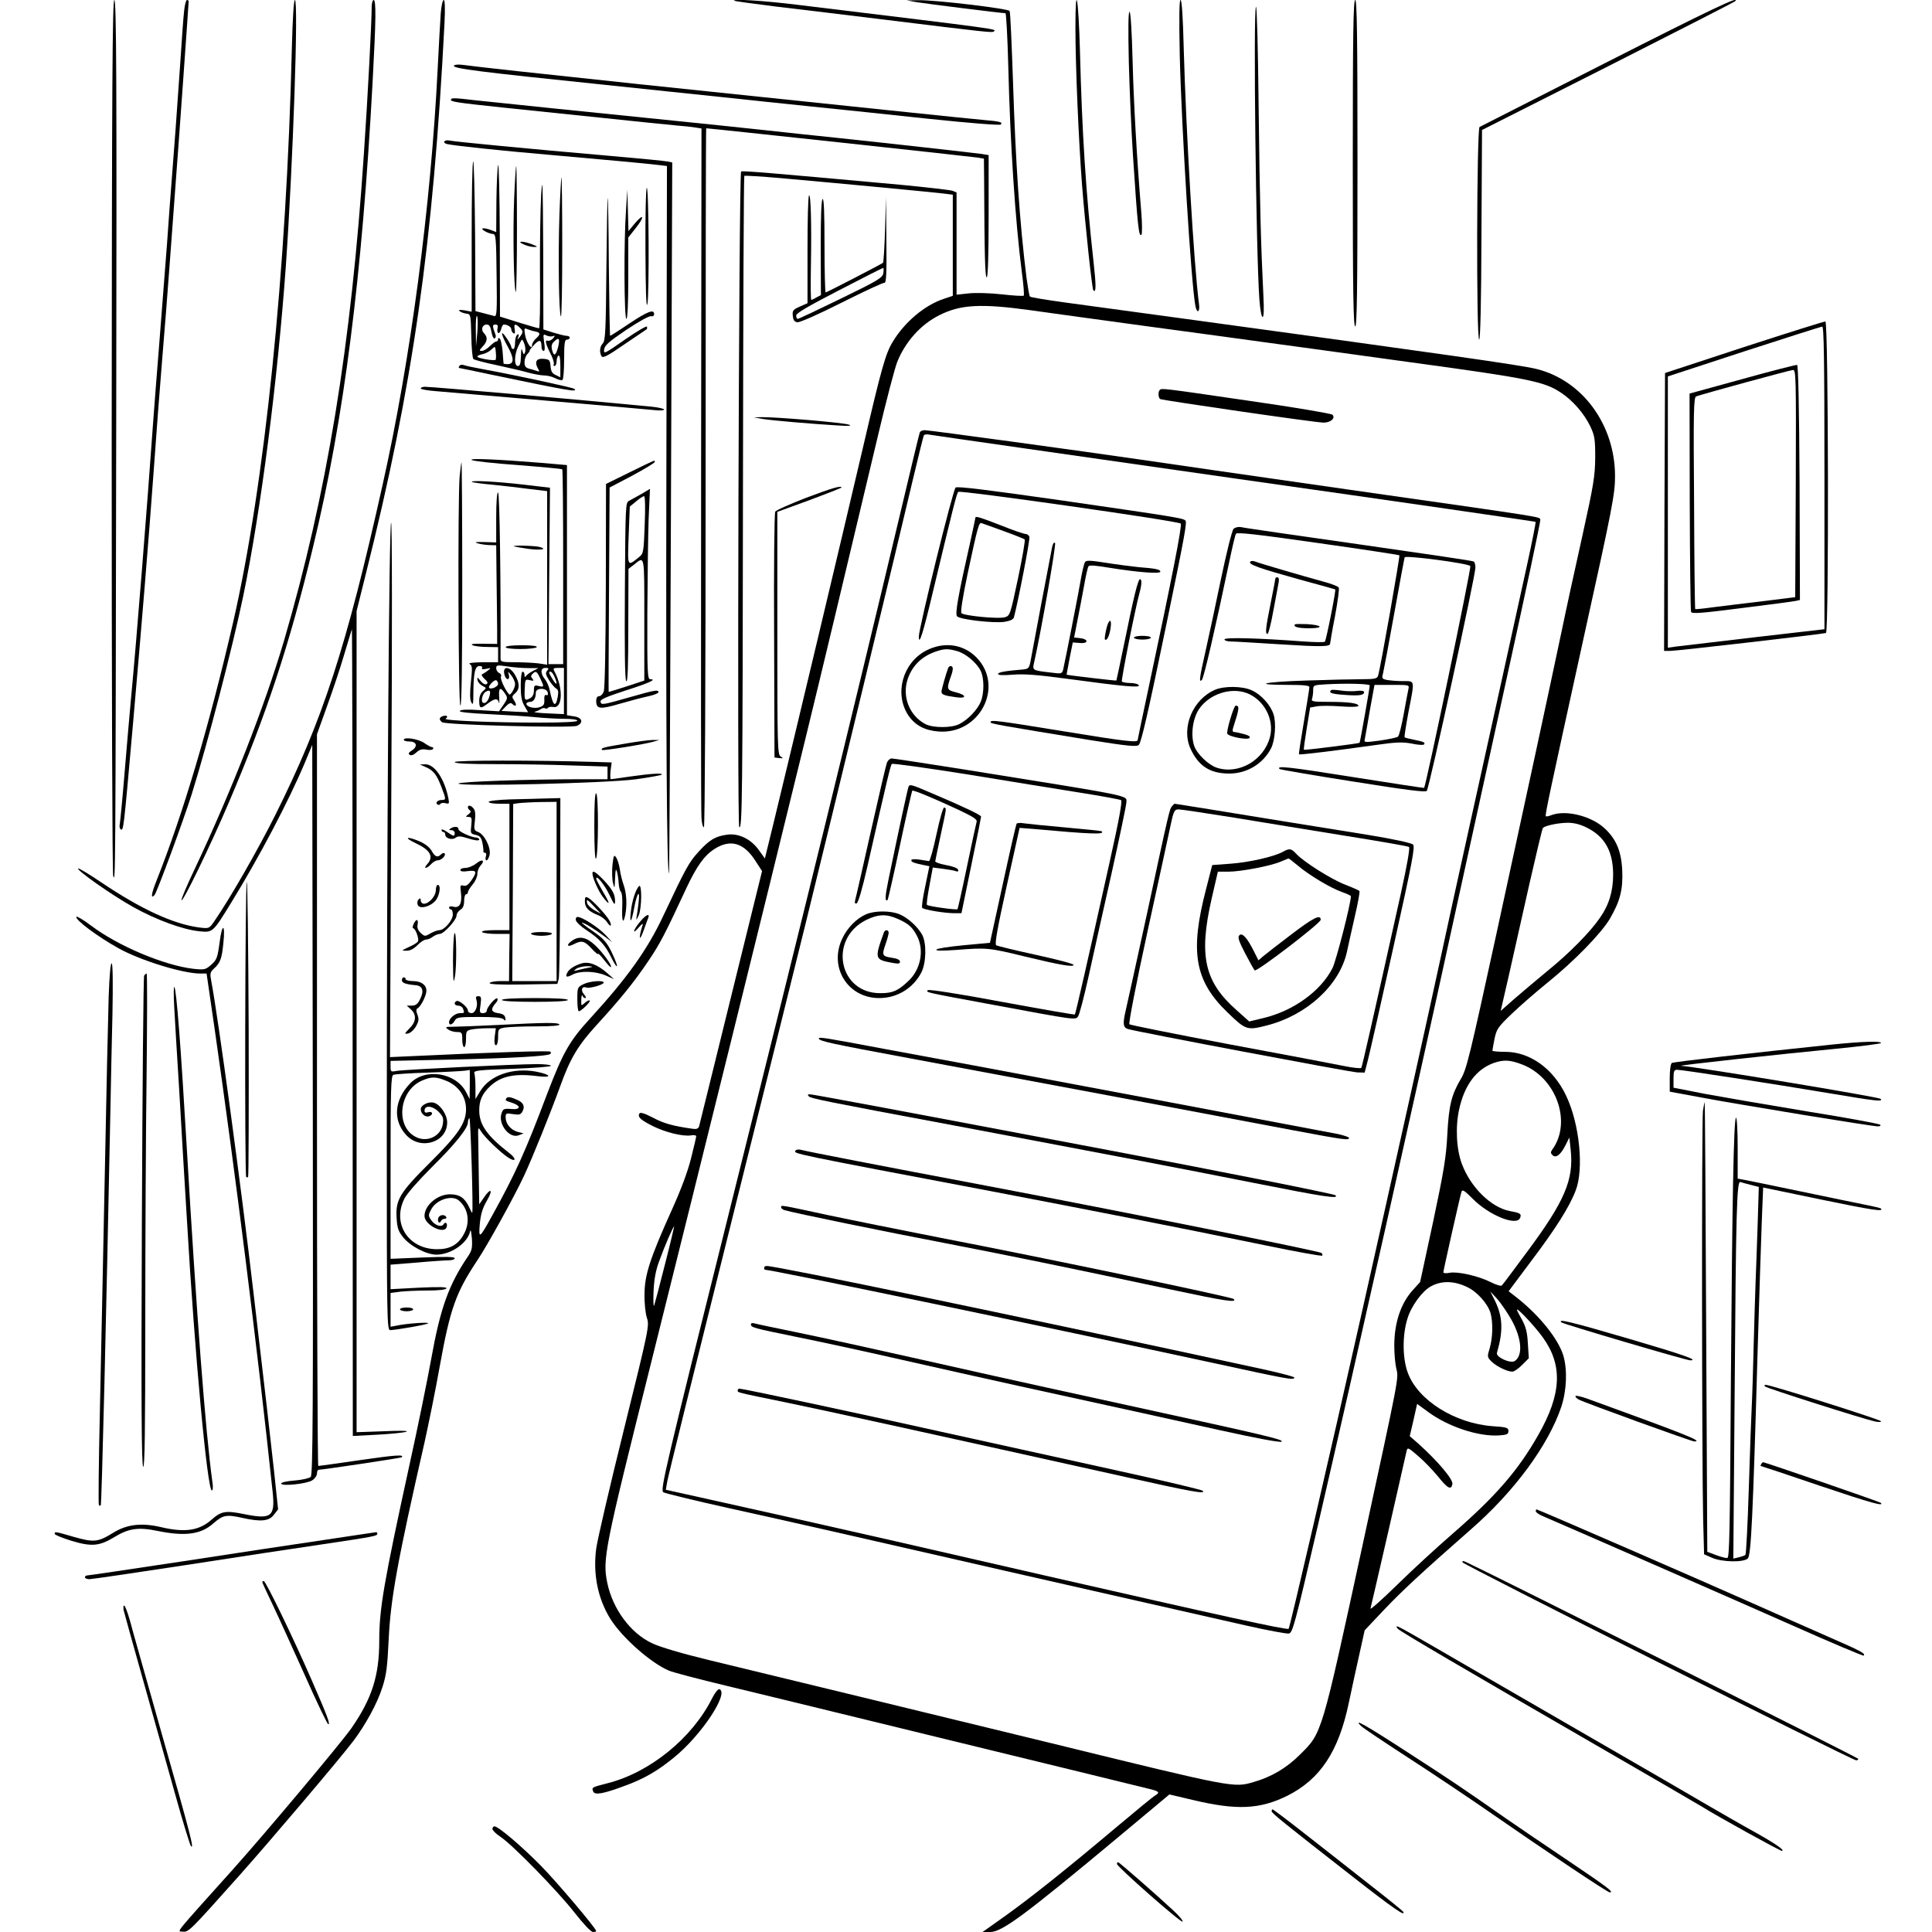
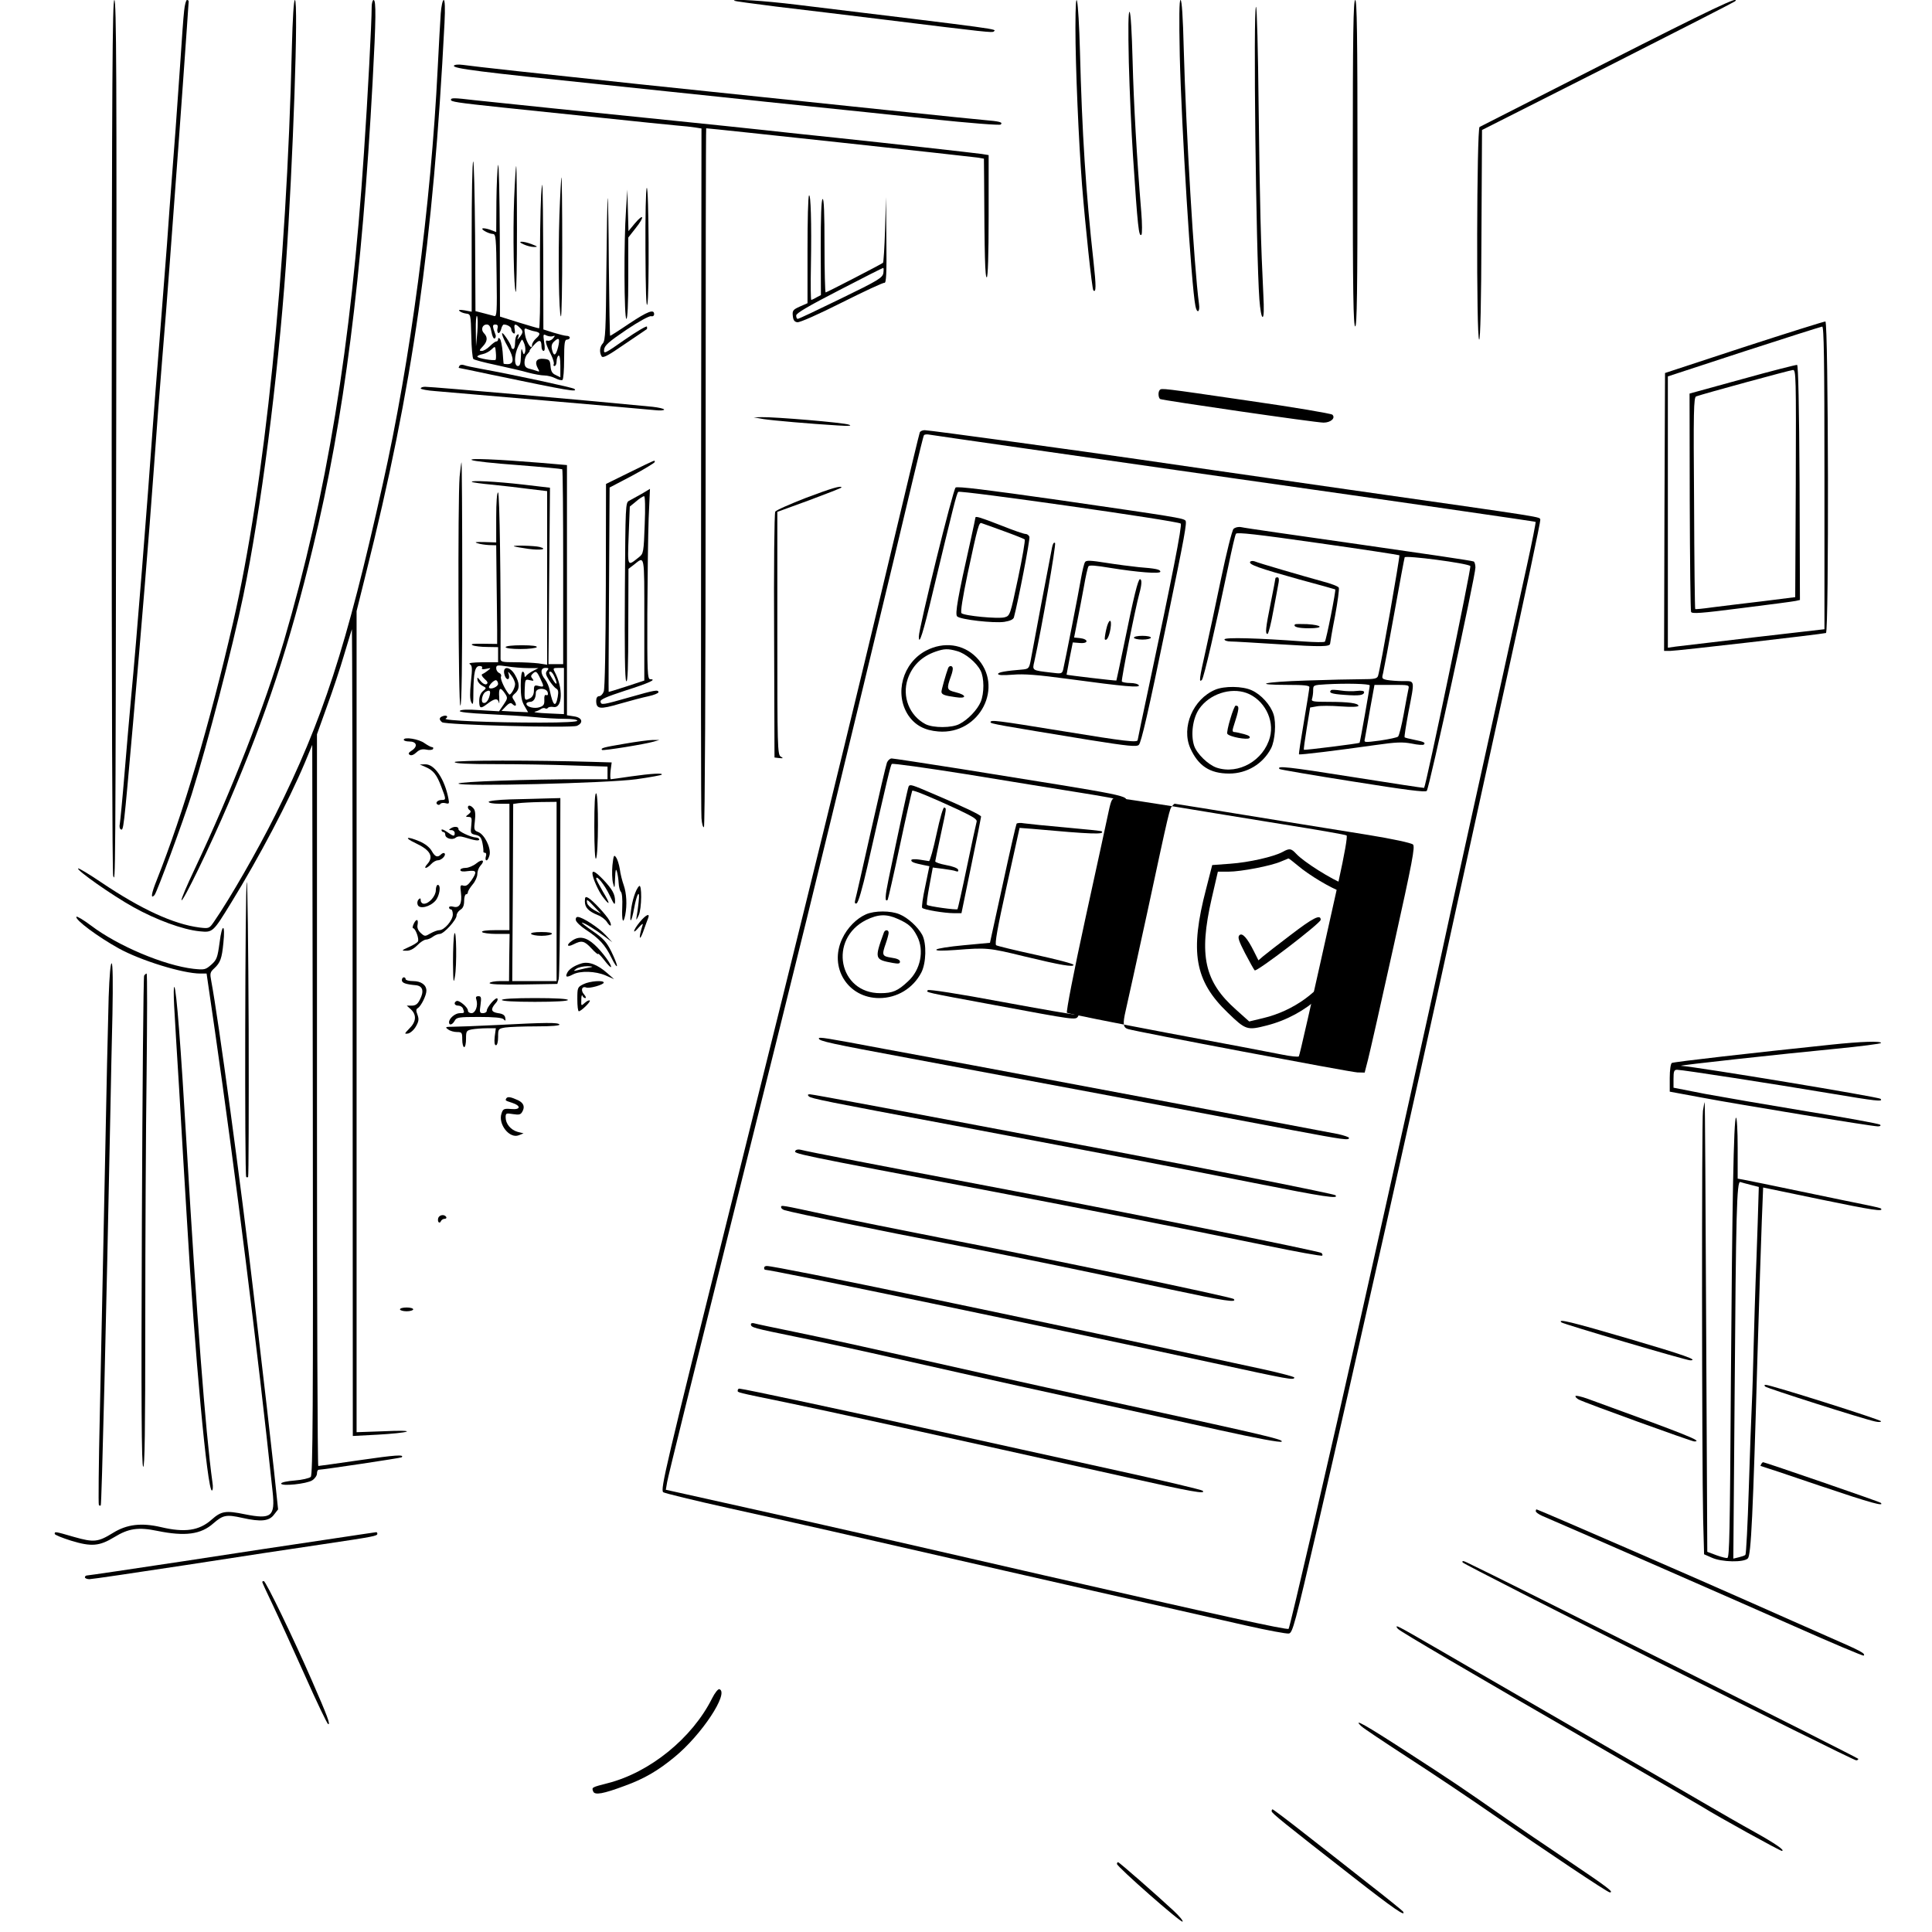
<svg xmlns="http://www.w3.org/2000/svg" version="1.0" width="1024pt" height="1024pt" viewBox="0 0 1024 1024" preserveAspectRatio="xMidYMid meet">
  <g transform="translate(0,1024) scale(0.1,-0.1)" fill="#000000" stroke="none">
    <path d="M592 7929 c0 -1311 3 -2320 8 -2332 12 -30 12 -92 16 2416 3 1810 1 2227 -10 2227 -10 0 -13 -435 -14 -2311z" />
    <path d="M976 10183 c-4 -32 -13 -159 -21 -283 -18 -266 -32 -450 -45 -615 -5 -66 -17 -219 -25 -340 -9 -121 -27 -353 -40 -515 -13 -162 -29 -365 -35 -450 -28 -398 -87 -1144 -115 -1435 -8 -88 -24 -270 -35 -405 -11 -135 -23 -255 -25 -267 -3 -12 -1 -24 4 -28 16 -9 15 -16 66 560 45 511 84 986 110 1345 14 195 34 461 45 590 11 129 29 359 40 510 11 151 25 334 30 405 11 139 70 965 70 978 0 4 -4 7 -9 7 -5 0 -12 -26 -15 -57z" />
    <path d="M1547 9988 c-28 -1185 -144 -2318 -312 -3049 -127 -549 -263 -1007 -404 -1363 -29 -72 -34 -104 -12 -80 13 15 150 386 197 534 84 268 217 780 273 1050 94 454 183 1149 226 1750 38 544 68 1410 48 1410 -6 0 -12 -97 -16 -252z" />
    <path d="M1970 10203 c0 -80 -21 -481 -41 -773 -68 -1027 -197 -1811 -424 -2587 -103 -347 -275 -789 -474 -1211 -40 -84 -71 -157 -69 -163 5 -16 152 286 248 511 203 475 324 842 449 1360 165 682 260 1432 316 2468 18 332 19 432 5 432 -5 0 -10 -17 -10 -37z" />
    <path d="M2336 10168 c-3 -40 -10 -170 -16 -288 -36 -731 -144 -1549 -292 -2209 -193 -867 -317 -1246 -569 -1751 -94 -188 -241 -444 -324 -564 -26 -38 -27 -38 -78 -32 -138 18 -309 97 -520 239 -65 44 -120 77 -123 74 -9 -9 181 -143 293 -205 120 -67 261 -119 350 -128 71 -7 71 -7 168 151 149 242 305 539 391 743 l39 94 3 -1933 c2 -1599 0 -1936 -11 -1947 -8 -7 -46 -16 -85 -19 -40 -3 -72 -10 -72 -16 0 -16 136 -2 165 17 14 9 25 25 25 36 0 11 4 20 9 20 21 0 436 62 440 66 16 16 -34 12 -221 -15 -118 -17 -217 -31 -221 -31 -4 0 -7 872 -7 1939 l0 1939 53 148 c30 82 71 205 91 274 21 69 39 130 41 135 2 6 4 -954 4 -2133 l1 -2143 133 7 c72 4 141 11 152 16 12 5 -38 6 -122 2 l-143 -5 0 2176 0 2176 49 197 c249 994 357 1749 417 2920 4 79 2 122 -4 122 -6 0 -13 -33 -16 -72z" />
    <path d="M3891 10236 c2 -2 103 -16 224 -31 121 -14 382 -46 580 -70 535 -66 565 -69 572 -62 14 14 68 7 -1044 142 -180 22 -344 32 -332 21z" />
-     <path d="M4855 10229 c46 -8 456 -59 474 -59 4 0 11 -125 15 -277 10 -414 37 -825 72 -1096 9 -65 13 -121 10 -124 -3 -3 -56 0 -117 7 -62 7 -140 9 -175 5 l-64 -7 0 271 0 271 -22 9 c-13 4 -133 18 -268 31 -701 64 -846 76 -852 71 -12 -11 -22 -3467 -10 -3475 16 -10 18 118 20 1863 1 872 4 1587 7 1589 2 2 89 -3 192 -12 370 -33 819 -76 866 -82 l47 -6 0 -268 0 -268 -48 -16 c-102 -34 -207 -123 -270 -227 -38 -62 -60 -140 -153 -539 -125 -535 -367 -1551 -478 -2008 l-47 -192 -31 43 c-41 59 -108 92 -169 83 -62 -8 -94 -27 -152 -91 -50 -55 -66 -83 -186 -338 -84 -180 -193 -332 -390 -547 -108 -118 -142 -178 -227 -400 -114 -303 -168 -422 -291 -644 -67 -122 -72 -125 -65 -43 5 51 14 83 38 124 35 60 20 70 -18 13 l-23 -33 -2 124 c-1 68 -2 161 -3 207 -2 82 -2 82 15 55 19 -31 101 -110 143 -138 41 -27 47 -8 7 23 -119 92 -160 151 -160 227 0 53 16 88 57 127 57 54 129 70 253 54 79 -10 73 8 -8 24 -124 23 -246 -19 -297 -104 l-25 -41 0 62 c0 34 -3 68 -6 76 -4 13 26 16 200 22 113 4 206 11 206 16 0 5 -33 9 -72 9 -112 0 -708 -29 -745 -36 -31 -6 -33 -5 -33 23 l0 30 323 7 c313 7 513 18 524 30 4 3 3 9 0 12 -6 6 -297 -3 -716 -23 l-134 -6 7 1416 c5 864 4 1417 -1 1417 -11 0 -23 -1710 -23 -3252 0 -972 1 -1028 18 -1028 32 1 195 29 201 36 7 8 -116 -1 -166 -12 l-33 -6 0 89 0 90 53 7 c28 3 93 6 144 6 56 0 94 4 99 11 5 8 -36 9 -145 4 l-151 -8 0 65 0 65 138 11 c76 7 152 12 170 12 18 0 32 5 32 11 0 8 -47 9 -170 4 l-170 -7 0 485 c0 415 2 486 15 490 8 4 90 9 182 12 92 3 180 8 196 10 l27 4 0 -77 -1 -77 -19 37 c-55 104 -218 129 -297 45 -84 -88 -92 -195 -20 -273 76 -83 217 -39 217 67 0 40 -35 93 -69 104 -28 9 -71 -12 -71 -34 0 -24 25 -45 45 -37 23 8 18 28 -5 21 -14 -4 -20 -2 -20 8 0 30 41 27 73 -4 25 -26 29 -35 24 -67 -11 -67 -88 -101 -149 -65 -103 59 -81 241 35 294 54 24 77 24 138 -2 61 -27 99 -83 99 -148 0 -73 -41 -134 -190 -282 -162 -161 -184 -198 -178 -294 3 -53 9 -71 34 -102 38 -48 124 -93 178 -93 78 1 165 62 178 125 3 11 6 -6 9 -39 3 -50 0 -64 -20 -94 -103 -151 -148 -278 -196 -547 -20 -110 -71 -362 -115 -560 -136 -624 -160 -761 -160 -933 0 -184 -39 -305 -147 -461 -55 -79 -459 -560 -631 -752 -316 -352 -294 -324 -264 -327 31 -4 37 2 301 298 164 184 539 626 605 714 65 87 125 197 152 281 22 67 27 109 34 255 10 214 46 414 190 1045 22 99 59 281 81 405 55 304 85 389 199 560 53 79 196 338 247 447 46 99 140 332 193 478 52 145 94 215 192 322 127 139 197 225 274 339 62 91 91 148 202 387 55 117 95 173 150 208 84 53 155 32 216 -64 l35 -54 -165 -669 c-90 -368 -167 -676 -169 -685 -4 -11 -14 -15 -33 -12 -107 15 -155 29 -211 59 -47 24 -67 30 -72 22 -11 -18 6 -34 72 -67 67 -33 157 -55 200 -49 16 3 29 1 29 -4 0 -5 -12 -57 -27 -116 -17 -69 -53 -166 -101 -272 -116 -257 -146 -348 -146 -450 -1 -47 5 -103 13 -126 13 -41 10 -57 -122 -590 -75 -302 -141 -586 -147 -632 -18 -136 9 -267 76 -374 63 -99 213 -232 310 -273 21 -9 158 -45 304 -80 146 -35 366 -89 490 -119 124 -30 410 -100 635 -155 657 -160 1066 -260 1118 -273 52 -13 56 -18 29 -35 -11 -6 -101 -80 -202 -165 -278 -234 -457 -376 -591 -472 l-121 -86 41 0 c62 0 183 90 682 506 l267 223 123 -29 c234 -56 356 -50 502 22 175 88 272 235 326 493 16 77 42 195 57 262 l27 122 102 108 c98 103 197 195 460 426 231 201 411 446 480 650 29 88 33 196 11 272 -27 88 -124 210 -245 306 l-45 35 118 158 c131 173 204 289 237 375 45 114 21 356 -51 505 -68 143 -192 231 -322 231 -38 0 -68 3 -68 6 0 3 5 31 11 62 11 53 18 63 93 135 44 42 128 115 186 162 143 115 287 263 333 341 54 93 70 155 65 258 -5 101 -33 166 -96 223 -71 64 -203 96 -278 68 -15 -6 -29 -9 -31 -6 -5 5 19 117 196 924 159 720 171 783 171 880 -1 271 -172 505 -415 566 -78 20 -493 79 -1900 271 -225 31 -493 67 -595 81 -102 14 -188 28 -191 32 -4 4 -11 48 -18 97 -37 297 -58 611 -72 1045 -7 201 -14 368 -18 372 -12 13 -391 58 -481 57 l-65 -1 50 -9z m605 -1633 c96 -14 378 -52 625 -86 248 -33 529 -72 625 -85 96 -13 441 -60 765 -105 624 -85 710 -102 798 -161 63 -41 124 -112 156 -179 23 -49 26 -67 26 -165 -1 -98 -8 -143 -67 -410 -37 -165 -88 -399 -113 -520 -72 -341 -181 -846 -347 -1610 -139 -637 -155 -705 -186 -755 -49 -83 -63 -140 -71 -295 -6 -118 -18 -191 -75 -460 l-69 -320 -38 -42 c-64 -70 -99 -173 -99 -296 0 -43 5 -98 11 -122 13 -51 15 -37 -177 -925 -221 -1019 -216 -1003 -333 -1119 -72 -72 -152 -119 -246 -146 -106 -31 -99 -33 -1070 205 -181 44 -609 148 -950 231 -341 83 -729 177 -862 209 -153 37 -267 71 -308 91 -114 54 -207 181 -236 318 -26 127 -17 173 234 1176 289 1157 579 2330 816 3300 86 352 205 851 383 1600 44 187 91 366 104 398 43 106 124 197 222 246 112 57 220 63 482 27z m2945 -2740 c99 -47 144 -125 145 -249 0 -90 -21 -162 -71 -233 -49 -72 -160 -185 -272 -276 -56 -46 -135 -113 -177 -149 l-76 -67 43 187 c23 102 72 319 108 481 37 162 69 298 73 302 13 12 77 26 127 27 33 1 67 -7 100 -23z m-340 -1257 c183 -68 268 -306 163 -451 -10 -14 -10 -20 0 -30 18 -18 43 0 69 51 l21 42 7 -66 c17 -158 -32 -272 -231 -540 -69 -93 -129 -174 -134 -178 -4 -5 -31 3 -60 18 -64 32 -173 57 -217 49 -18 -4 -33 -2 -33 2 0 10 87 397 96 427 5 14 15 8 59 -36 86 -88 234 -148 252 -102 8 22 1 26 -54 36 -99 19 -207 124 -254 248 -30 78 -36 199 -15 292 28 128 91 212 183 245 53 18 84 17 148 -7z m-5562 -787 c-1 -2 -9 13 -18 33 -23 47 -50 65 -100 65 -66 0 -135 -58 -135 -115 0 -47 102 -99 117 -60 7 21 -6 33 -16 16 -12 -18 -48 -5 -67 24 -14 21 -14 26 1 54 26 52 109 79 146 49 52 -43 63 -118 26 -182 -30 -54 -74 -78 -142 -77 -152 1 -238 137 -171 269 15 28 74 95 146 167 121 119 190 205 190 236 0 8 3 19 8 23 6 6 21 -491 15 -502z m1021 -275 c-28 -112 -54 -209 -57 -217 -4 -8 -5 26 -3 75 3 65 11 110 30 161 28 78 74 184 79 184 1 0 -20 -91 -49 -203z m4253 -119 c52 -24 109 -89 123 -137 14 -51 12 -130 -4 -186 -14 -46 -14 -48 10 -72 26 -25 82 -53 110 -53 9 0 32 16 51 35 l36 36 -5 78 c-3 60 -11 89 -31 126 -15 26 -27 50 -27 53 0 14 95 -88 137 -146 107 -148 100 -301 -24 -518 -105 -185 -223 -322 -447 -517 -89 -77 -226 -203 -305 -281 -79 -77 -141 -132 -137 -121 3 11 46 198 96 415 49 217 92 405 95 418 5 22 8 21 60 -24 30 -25 78 -75 107 -110 51 -64 70 -73 76 -40 5 24 -76 120 -179 213 l-47 41 20 86 19 85 59 -43 c106 -78 266 -131 375 -124 42 3 50 6 50 23 0 18 -9 21 -85 26 -199 15 -394 137 -448 282 -29 77 -30 200 -2 289 20 66 78 145 124 170 56 31 123 30 193 -4z m234 -173 c55 -99 62 -190 17 -219 -23 -14 -100 21 -94 43 34 117 31 190 -9 274 l-26 52 37 -40 c19 -22 53 -71 75 -110z" />
    <path d="M6147 8173 c-10 -10 -8 -41 2 -48 13 -7 825 -125 866 -125 38 0 65 24 47 42 -6 6 -206 40 -444 74 -465 68 -461 67 -471 57z" />
    <path d="M4875 7948 c-3 -7 -54 -220 -114 -473 -269 -1129 -460 -1910 -894 -3650 -342 -1370 -367 -1479 -352 -1494 6 -5 165 -44 355 -86 300 -66 730 -164 1175 -266 171 -40 1293 -294 1557 -354 114 -26 217 -45 229 -43 20 3 31 43 154 573 193 833 528 2327 709 3160 53 242 181 826 285 1299 104 472 187 864 185 871 -7 17 64 6 -1009 159 -517 74 -1016 146 -1110 160 -286 42 -1120 156 -1144 156 -12 0 -24 -6 -26 -12z m1670 -244 c875 -124 1592 -228 1594 -230 2 -2 -19 -109 -47 -236 -28 -128 -85 -388 -127 -578 -42 -190 -123 -556 -180 -815 -57 -258 -125 -567 -150 -685 -48 -224 -256 -1161 -420 -1890 -162 -723 -378 -1655 -385 -1663 -7 -8 -366 71 -1290 282 -168 39 -521 119 -785 180 -264 60 -648 147 -853 192 l-373 83 7 41 c3 22 150 616 326 1320 176 704 362 1453 414 1665 138 560 476 1960 564 2335 29 121 54 224 57 228 3 5 17 6 31 3 15 -3 743 -107 1617 -232z" />
    <path d="M5065 7656 c-14 -10 -195 -745 -195 -790 0 -53 23 19 75 239 107 445 125 519 134 528 10 10 1165 -154 1179 -168 9 -8 -47 -291 -168 -860 -33 -154 -60 -283 -60 -287 0 -15 -63 -8 -399 47 -351 57 -381 61 -381 47 0 -8 41 -15 524 -94 207 -33 251 -37 262 -26 13 13 49 168 148 648 96 464 108 532 99 541 -13 13 -58 20 -666 108 -393 56 -542 74 -552 67z" />
    <path d="M5170 7497 c0 -2 -11 -55 -25 -118 -69 -306 -84 -394 -72 -406 17 -17 194 -37 250 -29 31 5 48 13 51 24 22 82 87 416 82 427 -3 8 -12 15 -21 15 -9 0 -67 20 -129 45 -105 41 -136 51 -136 42z m150 -72 c58 -21 108 -41 111 -44 4 -3 -12 -96 -35 -205 -42 -199 -43 -200 -72 -208 -34 -9 -214 8 -228 22 -6 6 6 82 33 211 54 253 60 272 74 266 7 -2 59 -21 117 -42z" />
    <path d="M6538 7437 c-8 -8 -38 -129 -67 -268 -29 -140 -66 -312 -82 -383 -32 -141 -35 -166 -19 -150 11 11 73 282 141 606 18 86 35 162 40 169 5 9 113 -3 434 -49 235 -33 429 -63 432 -65 4 -5 -100 -598 -113 -639 -5 -15 -18 -18 -88 -18 -46 0 -178 -3 -294 -7 -224 -7 -292 -23 -97 -23 85 0 115 -3 115 -12 0 -7 -13 -89 -29 -183 -16 -93 -28 -171 -26 -173 4 -4 207 21 404 49 112 16 144 17 193 8 32 -7 61 -9 65 -5 10 10 -1 15 -51 25 -26 5 -49 11 -51 13 -3 2 7 62 20 133 34 175 36 165 -29 165 -29 0 -67 3 -84 6 -28 6 -29 8 -21 38 4 17 31 159 59 316 28 157 53 290 55 296 3 12 333 -31 348 -46 7 -6 -235 -1165 -245 -1176 -2 -1 -173 25 -381 58 -340 54 -404 61 -385 42 3 -3 178 -33 388 -66 282 -45 384 -58 392 -50 13 13 258 1140 258 1184 0 15 -4 29 -9 32 -5 4 -279 44 -608 91 -329 47 -610 87 -624 91 -16 3 -32 -1 -41 -9z m722 -830 c0 -12 -51 -301 -54 -304 -4 -4 -291 -40 -295 -37 -2 2 5 53 15 114 l18 110 34 6 c19 4 77 4 128 0 54 -4 94 -3 94 3 0 14 -54 21 -157 21 -83 0 -94 2 -89 16 3 9 6 29 6 44 0 29 1 29 68 33 106 6 232 3 232 -6z m205 -19 c-3 -13 -14 -72 -25 -133 -11 -60 -24 -113 -30 -119 -5 -5 -48 -14 -95 -21 -85 -11 -86 -11 -81 9 2 12 15 81 27 154 l24 132 92 0 c92 0 93 0 88 -22z" />
    <path d="M7055 6582 c-14 -14 1 -20 71 -25 79 -6 104 -2 104 15 0 6 -15 9 -38 6 -21 -3 -59 -2 -85 2 -26 4 -49 5 -52 2z" />
    <path d="M5576 7338 c-9 -43 -105 -551 -114 -603 -7 -35 -11 -40 -37 -43 -97 -8 -135 -15 -135 -24 0 -7 25 -8 78 -4 59 5 128 0 298 -23 295 -40 379 -47 370 -33 -4 7 -25 12 -46 12 -21 0 -41 4 -44 8 -4 8 71 388 93 467 13 47 14 75 3 75 -10 0 -33 -92 -83 -339 -22 -107 -41 -196 -42 -198 -3 -2 -257 28 -264 31 0 1 7 39 16 86 l17 85 38 -3 c47 -4 46 21 -1 26 l-30 3 17 87 c10 48 25 130 35 183 9 53 20 101 24 107 4 8 38 5 116 -8 143 -23 265 -33 265 -20 0 12 -25 17 -115 24 -38 4 -117 14 -173 23 -82 13 -105 14 -111 4 -5 -7 -14 -45 -21 -84 -12 -73 -85 -443 -95 -486 -6 -22 -9 -23 -63 -16 -103 12 -101 11 -90 58 38 170 117 622 110 629 -6 6 -12 -4 -16 -24z" />
    <path d="M6626 7262 c-9 -14 48 -34 260 -93 104 -28 190 -52 191 -53 5 -4 -48 -271 -55 -277 -4 -4 -54 -3 -112 1 -240 18 -420 23 -420 11 0 -6 15 -11 33 -11 17 0 135 -7 262 -15 219 -14 265 -13 265 4 0 4 11 70 26 146 14 76 23 143 20 150 -2 7 -42 22 -88 34 -98 27 -336 96 -359 106 -10 3 -20 2 -23 -3z" />
    <path d="M6760 7175 c0 -3 -11 -62 -25 -131 -27 -134 -30 -164 -17 -164 5 0 19 55 31 123 13 67 25 134 28 150 3 16 1 27 -6 27 -6 0 -11 -2 -11 -5z" />
    <path d="M5863 6903 c-6 -27 -9 -50 -7 -52 10 -10 23 16 30 57 9 58 -10 54 -23 -5z" />
    <path d="M6864 6931 c-12 -13 16 -21 74 -21 81 0 72 17 -11 22 -32 1 -60 1 -63 -1z" />
    <path d="M6010 6860 c0 -5 20 -10 45 -10 25 0 45 5 45 10 0 6 -20 10 -45 10 -25 0 -45 -4 -45 -10z" />
    <path d="M4909 6792 c-125 -65 -170 -229 -95 -343 36 -53 86 -80 159 -86 221 -18 353 241 201 394 -70 70 -172 83 -265 35z m164 -3 c44 -12 102 -60 124 -103 20 -38 20 -120 1 -166 -18 -42 -67 -94 -112 -117 -40 -22 -140 -22 -181 -1 -85 45 -125 146 -94 239 24 70 73 119 147 145 46 16 66 17 115 3z" />
    <path d="M5025 6698 c-12 -32 -35 -114 -35 -124 0 -15 15 -21 74 -29 61 -10 62 11 1 26 -48 12 -49 17 -24 87 5 13 9 30 9 38 0 17 -19 19 -25 2z" />
    <path d="M6440 6584 c-117 -50 -180 -199 -131 -310 42 -93 103 -134 206 -134 94 0 179 51 222 134 21 41 28 135 13 180 -16 50 -66 105 -115 127 -49 23 -146 24 -195 3z m167 -17 c92 -34 149 -141 124 -234 -33 -124 -167 -200 -282 -162 -45 15 -106 74 -120 117 -19 58 -7 146 27 195 54 78 165 115 251 84z" />
    <path d="M6521 6430 c-12 -39 -19 -75 -16 -79 9 -16 106 -34 117 -23 7 7 -2 14 -28 21 -22 6 -45 11 -52 11 -9 0 -11 7 -6 23 33 102 35 117 13 117 -4 0 -17 -32 -28 -70z" />
    <path d="M4701 6198 c-5 -13 -43 -176 -85 -363 -42 -187 -79 -351 -83 -364 -4 -17 -2 -22 7 -19 9 3 30 76 57 194 109 480 123 538 130 545 5 4 184 -21 398 -55 215 -35 483 -79 598 -97 114 -18 212 -36 219 -40 7 -5 -10 -101 -60 -325 -113 -509 -181 -807 -185 -811 -2 -2 -176 28 -387 67 -235 44 -387 67 -392 62 -12 -12 -20 -10 342 -77 446 -83 440 -82 454 -62 7 9 31 101 54 204 23 103 77 350 122 547 44 198 80 370 80 383 0 39 54 28 -881 178 -191 30 -354 55 -363 55 -9 0 -20 -10 -25 -22z" />
    <path d="M4816 6072 c-4 -6 -52 -229 -107 -495 -18 -87 -20 -121 -4 -106 2 3 32 133 65 289 33 156 63 286 65 289 6 5 100 -34 243 -100 84 -40 103 -52 98 -66 -3 -10 -26 -117 -51 -237 -25 -121 -48 -222 -50 -225 -6 -5 -154 15 -162 23 -3 3 3 48 13 101 l18 97 55 -7 c30 -4 61 -9 69 -13 10 -3 13 0 10 9 -3 8 -30 18 -64 24 -32 6 -58 15 -57 20 1 6 13 66 28 135 33 154 32 144 20 150 -6 3 -23 -56 -41 -140 -17 -80 -35 -144 -40 -144 -5 1 -28 4 -51 8 -25 4 -43 2 -43 -3 0 -10 13 -15 66 -26 l30 -6 -22 -107 c-13 -59 -20 -110 -16 -114 10 -10 119 -28 167 -28 l41 0 52 253 c29 138 52 255 52 259 0 8 -97 54 -250 119 -121 52 -126 53 -134 41z" />
-     <path d="M6212 5967 c-13 -16 -13 -12 -131 -562 -55 -253 -107 -489 -115 -523 -16 -69 -13 -88 12 -96 43 -14 1182 -229 1216 -230 l39 -1 18 70 c10 39 71 308 135 598 101 455 115 530 103 541 -8 8 -109 30 -239 51 -124 20 -319 51 -435 70 -392 64 -586 95 -589 95 -2 0 -8 -6 -14 -13z m331 -61 c149 -25 417 -68 594 -97 176 -28 326 -54 331 -58 6 -4 -10 -96 -43 -246 -156 -701 -205 -917 -210 -925 -2 -4 -44 0 -92 10 -49 10 -322 62 -608 115 -286 54 -524 102 -529 106 -5 5 36 217 98 501 59 271 115 526 123 566 14 65 19 72 40 72 13 0 146 -20 296 -44z" />
+     <path d="M6212 5967 c-13 -16 -13 -12 -131 -562 -55 -253 -107 -489 -115 -523 -16 -69 -13 -88 12 -96 43 -14 1182 -229 1216 -230 l39 -1 18 70 c10 39 71 308 135 598 101 455 115 530 103 541 -8 8 -109 30 -239 51 -124 20 -319 51 -435 70 -392 64 -586 95 -589 95 -2 0 -8 -6 -14 -13z c149 -25 417 -68 594 -97 176 -28 326 -54 331 -58 6 -4 -10 -96 -43 -246 -156 -701 -205 -917 -210 -925 -2 -4 -44 0 -92 10 -49 10 -322 62 -608 115 -286 54 -524 102 -529 106 -5 5 36 217 98 501 59 271 115 526 123 566 14 65 19 72 40 72 13 0 146 -20 296 -44z" />
    <path d="M6797 5724 c-47 -25 -177 -55 -277 -62 l-95 -7 -32 -125 c-88 -336 -61 -489 114 -657 96 -93 103 -95 208 -68 211 54 385 213 424 390 6 28 24 110 41 184 17 73 29 136 25 139 -3 3 -36 18 -75 33 -73 28 -219 120 -259 163 -28 30 -36 31 -74 10z m82 -72 c60 -51 174 -119 234 -140 26 -9 47 -19 47 -22 0 -39 -77 -338 -97 -380 -61 -122 -207 -228 -367 -266 l-75 -18 -68 61 c-170 150 -200 288 -131 590 l33 143 57 0 c65 0 227 31 278 54 19 8 37 15 39 16 3 0 25 -17 50 -38z" />
    <path d="M6840 5284 c-69 -52 -135 -104 -147 -114 l-23 -20 -24 48 c-36 72 -62 100 -77 85 -10 -10 -4 -29 30 -95 24 -46 47 -87 51 -91 9 -11 350 250 350 268 0 31 -40 11 -160 -81z" />
    <path d="M5388 5874 c-3 -5 -36 -149 -73 -320 l-68 -311 -139 -13 c-76 -7 -141 -17 -145 -23 -4 -7 30 -7 103 -2 163 13 175 12 363 -34 195 -47 261 -58 261 -45 0 6 -90 29 -199 53 -110 24 -205 47 -211 51 -9 5 7 93 56 315 l68 307 66 -5 c320 -29 388 -31 369 -13 -2 2 -87 11 -189 20 -102 9 -201 19 -221 22 -20 4 -39 2 -41 -2z" />
    <path d="M4590 5394 c-50 -22 -99 -71 -126 -129 -72 -152 29 -315 196 -315 94 0 179 51 223 135 26 50 29 154 5 200 -23 42 -76 91 -120 109 -47 20 -132 20 -178 0z m170 -25 c56 -25 77 -44 101 -91 39 -76 18 -179 -48 -239 -54 -51 -82 -63 -146 -63 -222 -2 -278 287 -76 388 63 31 108 33 169 5z" />
    <path d="M4685 5298 c-51 -141 -50 -144 48 -162 29 -5 37 -4 37 7 0 10 -16 17 -45 21 -50 8 -52 13 -30 76 8 23 15 49 15 56 0 17 -19 18 -25 2z" />
    <path d="M4340 4736 c0 -14 61 -27 486 -106 442 -82 1534 -287 2024 -380 277 -52 300 -55 300 -41 0 4 -26 13 -57 20 -72 14 -1678 317 -1938 365 -104 19 -314 58 -465 86 -318 60 -350 65 -350 56z" />
    <path d="M4287 4429 c11 -11 88 -27 763 -153 848 -160 1184 -224 1602 -307 368 -73 447 -85 426 -64 -6 7 -657 136 -1208 240 -1066 202 -1562 295 -1577 295 -12 0 -14 -3 -6 -11z" />
    <path d="M4216 4141 c-10 -16 -22 -14 1039 -215 534 -102 967 -187 1449 -286 164 -34 301 -59 304 -55 3 3 1 9 -4 14 -11 10 -1072 223 -1774 356 -567 107 -954 182 -986 191 -12 3 -25 1 -28 -5z" />
    <path d="M4140 3841 c0 -5 8 -12 18 -15 50 -15 532 -114 852 -175 381 -74 668 -133 1202 -247 276 -59 347 -70 327 -49 -11 11 -1023 222 -1552 324 -203 40 -473 94 -600 121 -255 55 -247 54 -247 41z" />
    <path d="M4050 3520 c0 -5 2 -10 5 -10 36 0 1502 -305 2375 -494 401 -87 430 -93 430 -77 0 4 -75 24 -167 44 -1288 279 -2576 547 -2629 547 -8 0 -14 -4 -14 -10z" />
    <path d="M3980 3221 c0 -17 12 -20 237 -66 120 -24 369 -78 553 -120 184 -42 468 -105 630 -141 616 -135 754 -165 1064 -234 195 -43 323 -67 329 -61 11 11 -74 31 -808 191 -302 66 -622 136 -710 156 -695 156 -894 200 -1065 235 -107 22 -203 42 -212 45 -10 3 -18 1 -18 -5z" />
    <path d="M3910 2870 c0 -11 -13 -8 260 -64 195 -40 832 -180 1803 -396 345 -77 422 -91 401 -71 -5 5 -207 53 -449 106 -242 53 -663 146 -935 206 -471 105 -1053 229 -1071 229 -5 0 -9 -4 -9 -10z" />
    <path d="M2323 3785 c-3 -9 -2 -19 2 -23 4 -4 10 -1 12 6 3 6 11 12 19 12 9 0 12 5 9 10 -9 15 -35 12 -42 -5z" />
    <path d="M5700 10093 c0 -203 17 -598 35 -833 17 -215 53 -552 60 -559 15 -15 15 24 1 151 -41 368 -61 686 -72 1116 -8 287 -24 375 -24 125z" />
    <path d="M6253 9946 c9 -379 61 -1220 83 -1328 8 -42 25 -33 19 10 -27 204 -69 919 -81 1355 -4 165 -10 257 -17 257 -7 0 -8 -95 -4 -294z" />
    <path d="M7170 9375 c0 -685 3 -865 13 -865 9 0 12 180 12 865 0 685 -3 865 -12 865 -10 0 -13 -180 -13 -865z" />
    <path d="M8510 9907 c-360 -183 -661 -336 -668 -340 -15 -10 -18 -1127 -2 -1127 6 0 11 197 12 556 l3 555 667 337 c367 186 670 341 674 345 35 35 -123 -40 -686 -326z" />
    <path d="M6657 10204 c-15 -15 0 -1301 18 -1551 4 -53 11 -93 17 -93 7 0 8 40 4 118 -13 263 -19 483 -25 995 -3 296 -9 535 -14 531z" />
    <path d="M5983 9909 c4 -151 14 -373 22 -494 25 -380 31 -433 45 -419 4 5 4 59 -1 119 -24 292 -40 573 -46 803 -4 151 -10 255 -16 259 -7 4 -8 -86 -4 -268z" />
    <path d="M2406 9892 c-9 -15 136 -33 794 -101 212 -22 491 -52 620 -65 129 -14 348 -37 485 -51 138 -14 417 -43 620 -65 219 -23 374 -35 379 -30 13 12 -5 17 -89 24 -64 5 -680 70 -1830 190 -530 56 -877 94 -931 102 -23 3 -44 2 -48 -4z" />
    <path d="M2390 9711 c0 -10 28 -15 275 -41 105 -11 339 -35 520 -54 182 -19 362 -38 400 -41 39 -3 84 -8 102 -11 l31 -5 -2 -1802 c-1 -991 -1 -1826 2 -1854 2 -29 8 -50 13 -47 5 3 9 764 9 1855 0 1017 1 1849 3 1849 18 0 1398 -149 1437 -155 l35 -6 1 -107 c2 -412 5 -522 14 -522 6 0 10 115 10 324 l0 324 -37 6 c-44 6 -488 56 -773 86 -107 11 -276 29 -375 40 -99 11 -315 33 -480 50 -406 41 -950 97 -1060 109 -110 13 -125 13 -125 2z" />
-     <path d="M2355 9490 c-3 -5 4 -12 17 -14 42 -9 289 -35 533 -56 286 -25 535 -48 590 -55 l40 -5 -3 -1593 c-3 -1388 2 -2166 14 -2155 2 2 6 850 10 1885 l7 1882 -24 5 c-13 3 -157 17 -319 31 -405 35 -811 74 -837 80 -12 3 -24 1 -28 -5z" />
    <path d="M2508 9384 c-5 -4 -8 -185 -8 -402 l0 -394 -37 7 c-25 4 -35 3 -28 -3 6 -6 21 -12 35 -14 25 -3 25 -4 28 -118 1 -63 6 -118 11 -123 4 -4 59 -19 122 -32 63 -14 139 -31 169 -40 30 -8 69 -15 85 -15 17 0 43 -7 59 -15 15 -8 32 -12 37 -9 5 3 9 52 9 110 0 86 3 104 15 104 8 0 15 5 15 10 0 6 -7 10 -17 10 -9 0 -40 8 -70 17 l-53 17 -1 425 c-2 351 -3 401 -11 286 -4 -77 -7 -267 -6 -423 2 -155 -1 -282 -5 -282 -5 0 -53 14 -108 31 l-99 31 -1 416 c-1 229 -5 404 -9 387 -4 -16 -8 -103 -9 -192 l-1 -163 -26 10 c-14 6 -33 10 -42 10 -23 -1 26 -29 50 -30 16 0 18 -20 20 -220 3 -191 1 -219 -12 -215 -8 2 -34 9 -57 15 l-43 11 -2 400 c-2 220 -6 397 -10 393z m22 -904 l-7 -75 -1 85 c-1 46 2 80 6 75 5 -6 5 -44 2 -85z m75 0 c4 -22 11 -37 17 -34 5 3 7 11 5 18 -18 47 -18 56 -2 56 12 0 16 -6 12 -20 -3 -11 -1 -22 4 -25 4 -3 11 6 15 20 3 14 10 25 14 25 19 0 40 -13 40 -25 0 -8 5 -17 11 -21 8 -5 10 1 7 20 -6 30 3 33 26 10 20 -19 20 -25 1 -50 -15 -18 -15 -18 -8 0 4 13 3 17 -5 12 -7 -4 -12 -23 -12 -42 0 -19 -4 -34 -10 -34 -5 0 -10 5 -10 11 0 5 -11 27 -25 47 -35 52 -31 21 7 -47 34 -61 33 -91 -2 -91 -11 0 -20 1 -21 3 0 1 -3 29 -5 62 -3 33 -9 64 -15 70 -6 5 -9 5 -9 -3 0 -7 -4 -12 -10 -12 -5 0 -20 -11 -34 -25 -14 -14 -33 -25 -42 -25 -15 0 -15 3 4 23 26 27 28 50 7 71 -18 18 -9 46 15 46 13 0 20 -11 25 -40z m233 3 c27 -6 28 -15 2 -38 -11 -10 -20 -25 -20 -34 0 -31 -30 13 -37 54 -6 35 -4 38 13 30 10 -4 29 -10 42 -12z m92 -25 c13 5 13 3 1 -12 -8 -9 -21 -14 -28 -12 -17 7 -11 -18 19 -77 10 -21 16 -42 13 -47 -3 -6 -1 -10 4 -10 6 0 11 11 11 24 0 14 5 28 10 31 6 4 10 -16 10 -54 l0 -61 -24 12 c-19 8 -26 20 -28 47 -3 33 -6 36 -36 39 -38 4 -50 -15 -32 -49 11 -19 10 -21 -5 -15 -9 3 -28 9 -41 12 -18 5 -24 13 -24 34 0 16 7 36 16 44 8 9 13 16 11 16 -3 0 6 13 21 29 29 33 42 32 42 -5 0 -13 5 -24 11 -24 7 0 8 16 3 46 -6 43 -5 45 12 36 11 -5 26 -7 34 -4z m28 -58 c-12 -46 -23 -51 -32 -14 -5 19 -2 32 11 44 26 25 32 16 21 -30z m-178 15 c5 -14 6 -33 3 -42 -6 -15 -8 -14 -14 7 -5 18 -7 11 -8 -27 -1 -40 -5 -53 -16 -53 -21 0 -20 59 2 105 9 19 18 35 20 35 2 0 8 -11 13 -25z m-153 -82 c-8 -7 -97 8 -97 17 0 4 12 10 28 13 15 3 36 14 47 25 20 19 20 18 23 -16 2 -19 1 -36 -1 -39z" />
    <path d="M2725 9185 c-7 -176 -2 -482 9 -492 3 -4 6 145 6 330 0 186 -2 337 -4 337 -2 0 -7 -79 -11 -175z" />
    <path d="M2965 9098 c-7 -216 -3 -524 8 -535 4 -3 7 161 7 365 0 205 -2 372 -4 372 -2 0 -7 -91 -11 -202z" />
    <path d="M3428 9244 c-5 -4 -8 -152 -7 -328 1 -214 4 -310 10 -289 11 38 8 628 -3 617z" />
    <path d="M3318 9126 c-12 -164 -10 -576 2 -576 6 0 10 78 10 215 l0 216 40 51 c48 60 43 81 -6 23 l-33 -40 -3 110 -3 110 -7 -109z" />
    <path d="M4288 9204 c-5 -4 -8 -134 -8 -289 l0 -282 -41 -18 c-36 -16 -40 -22 -37 -49 2 -23 9 -32 24 -34 13 -2 114 43 235 104 118 59 220 107 227 105 9 -1 12 48 10 226 l-2 228 -5 -172 c-3 -94 -8 -173 -11 -176 -10 -8 -298 -157 -304 -157 -3 0 -6 113 -6 251 0 169 -3 248 -10 244 -7 -4 -10 -95 -10 -258 l1 -251 -23 -12 c-13 -8 -25 -13 -28 -14 -3 0 -4 82 -2 182 4 229 -1 382 -10 372z m394 -411 c-4 -25 -26 -39 -226 -136 -121 -59 -224 -108 -228 -107 -5 0 -8 8 -8 18 0 12 63 49 228 134 125 65 230 118 233 118 3 0 3 -12 1 -27z" />
    <path d="M3221 9190 c-2 -3 -5 -173 -7 -379 -3 -320 -5 -376 -19 -391 -17 -18 -19 -48 -6 -69 7 -10 34 4 122 65 63 42 116 79 118 80 1 2 1 7 0 13 -2 5 -55 -26 -117 -69 -107 -75 -113 -78 -110 -53 2 22 25 42 118 105 64 43 122 75 131 72 9 -2 16 2 16 11 0 28 -34 15 -132 -50 -53 -36 -99 -65 -101 -65 -2 0 -5 165 -7 368 -1 202 -4 365 -6 362z" />
    <path d="M2775 8945 c17 -8 41 -14 55 -14 22 0 21 2 -10 14 -48 19 -86 18 -45 0z" />
    <path d="M9245 8401 l-420 -138 -3 -736 -2 -737 32 0 c36 0 806 89 826 95 16 6 13 1647 -3 1651 -5 1 -199 -60 -430 -135z m425 -694 l0 -802 -373 -43 c-206 -24 -393 -46 -415 -49 l-42 -6 0 719 0 719 403 132 c221 72 408 131 415 132 9 1 12 -166 12 -802z" />
    <path d="M9235 8231 l-280 -77 1 -571 c1 -315 4 -578 7 -586 4 -11 50 -8 268 20 145 18 274 35 287 38 l22 5 -2 622 c-2 404 -7 622 -13 624 -5 1 -136 -32 -290 -75z m283 -553 l-3 -603 -175 -22 c-96 -11 -215 -26 -264 -32 -49 -7 -90 -11 -91 -9 -2 2 -5 255 -6 562 -4 490 -2 560 11 565 42 15 497 139 513 140 16 1 17 -32 15 -601z" />
    <path d="M2435 8301 c-3 -6 -5 -11 -3 -11 2 0 80 -16 173 -36 413 -86 460 -94 439 -75 -8 7 -318 74 -499 107 -38 7 -77 15 -86 19 -10 3 -20 2 -24 -4z" />
    <path d="M2230 8181 c0 -4 35 -11 78 -14 108 -9 1107 -95 1165 -101 26 -3 47 -1 47 3 0 5 -28 11 -62 15 -290 29 -1166 106 -1205 106 -13 0 -23 -4 -23 -9z" />
    <path d="M4045 8019 c52 -8 247 -25 395 -34 60 -4 78 -2 60 4 -26 11 -397 42 -465 40 l-40 -1 50 -9z" />
    <path d="M2500 7802 c8 -6 119 -18 245 -27 127 -10 232 -20 235 -22 3 -3 5 -236 5 -519 l0 -514 -39 0 -39 0 4 468 4 467 -145 17 c-139 16 -278 23 -269 14 2 -3 52 -10 109 -15 58 -6 147 -16 198 -23 l92 -11 0 -460 0 -460 -46 7 c-26 3 -81 6 -124 6 -66 0 -77 2 -77 18 2 401 -5 882 -13 882 -6 0 -10 -51 -10 -132 l0 -133 -62 2 c-46 1 -56 0 -38 -6 14 -5 42 -9 63 -10 l37 -1 2 -185 c1 -102 3 -220 3 -262 l0 -76 -75 1 c-52 1 -69 -1 -55 -8 11 -5 46 -9 78 -9 l57 -1 0 -40 0 -40 -82 0 c-54 -1 -78 -4 -68 -10 13 -7 14 -21 6 -94 -6 -60 -6 -93 2 -108 9 -19 11 -9 11 53 1 106 9 139 33 139 11 0 16 -5 13 -10 -4 -7 3 -9 22 -5 26 6 27 5 9 -9 -10 -8 -24 -17 -30 -19 -6 -3 -1 -13 12 -25 16 -14 20 -22 11 -28 -7 -4 -20 2 -32 17 -17 21 -19 22 -16 4 2 -11 14 -24 26 -30 22 -11 22 -12 3 -28 -13 -11 -20 -29 -20 -52 0 -40 7 -43 41 -17 40 31 57 33 63 9 3 -12 3 -1 2 26 -4 52 5 59 30 22 16 -24 15 -27 -7 -60 l-24 -35 -101 6 c-66 5 -103 3 -107 -4 -5 -6 46 -12 151 -17 86 -4 198 -11 247 -16 50 -5 120 -9 158 -9 38 0 67 -4 67 -10 0 -6 -72 -10 -197 -10 -257 0 -518 11 -501 21 17 11 5 21 -16 13 -19 -7 -20 -18 -3 -32 17 -14 685 -32 715 -19 36 16 28 44 -15 50 l-38 6 0 663 0 663 -140 12 c-232 19 -382 25 -365 15z m300 -1103 l54 0 -29 -15 c-16 -8 -33 -21 -37 -27 -5 -8 -8 -6 -8 6 0 9 -4 17 -10 17 -6 0 -10 -31 -10 -74 0 -56 5 -83 20 -108 l19 -33 -70 3 -71 4 23 24 c15 16 26 21 33 14 19 -19 28 -10 13 14 -15 22 -15 25 3 41 26 23 25 55 -1 99 -29 49 -70 46 -54 -4 9 -28 29 -25 22 3 -6 21 -6 21 13 -3 11 -14 20 -34 20 -46 0 -21 -25 -63 -32 -54 -23 27 -47 81 -43 93 4 8 -1 17 -9 20 -9 4 -16 15 -16 25 0 17 5 18 58 10 31 -5 82 -9 112 -9z m100 -14 c-10 -12 -8 -21 10 -50 12 -19 29 -39 37 -44 12 -6 14 -17 9 -45 -11 -59 -25 -48 -42 34 -3 19 -15 46 -25 59 -26 32 -25 61 2 61 18 0 19 -3 9 -15z m89 -107 l0 -123 -87 4 c-48 2 -78 6 -67 9 11 2 25 9 32 14 7 5 17 7 22 4 5 -4 12 -2 15 2 3 5 16 7 29 5 49 -10 53 100 7 186 -10 19 -8 21 19 21 l30 0 0 -122z m-126 67 c22 -46 22 -48 -8 -41 -22 6 -25 3 -25 -23 0 -20 -7 -34 -19 -41 -30 -16 -32 -14 -30 46 2 54 3 55 27 49 21 -5 23 -4 14 8 -9 10 -9 16 0 25 18 18 23 15 41 -23z m75 10 c19 -42 14 -53 -8 -17 -22 36 -24 42 -12 42 5 0 14 -11 20 -25z m-298 -40 c0 -14 -37 -31 -47 -21 -9 8 28 47 38 40 5 -3 9 -11 9 -19z m263 -45 c3 -12 0 -17 -8 -14 -8 3 -11 -5 -10 -25 1 -24 -3 -32 -24 -39 -28 -10 -71 1 -71 18 0 5 9 10 19 10 19 0 31 18 31 49 0 26 56 27 63 1z m-308 -17 c-7 -29 -23 -45 -36 -37 -11 7 -2 46 13 56 23 14 30 8 23 -19z" />
    <path d="M3338 7737 l-126 -62 -1 -537 c-1 -317 -5 -548 -11 -563 -5 -14 -16 -25 -25 -25 -9 0 -15 -9 -15 -24 0 -45 19 -47 125 -16 55 16 124 34 153 40 28 6 52 16 52 21 0 15 -21 11 -147 -25 -151 -43 -157 -44 -160 -25 -3 11 28 25 132 59 126 40 169 60 131 60 -14 0 -16 39 -15 348 1 191 4 418 7 504 l7 157 -45 -27 c-25 -14 -54 -30 -65 -36 -20 -9 -20 -21 -23 -475 -2 -311 0 -471 7 -481 8 -11 11 76 11 290 l1 305 29 22 c58 46 55 62 55 -291 l0 -323 -94 -31 c-52 -17 -95 -30 -95 -29 -1 1 0 245 2 543 l3 540 120 63 c65 35 119 68 119 72 0 11 15 18 -132 -54z m79 -279 c-5 -144 -7 -153 -29 -170 -64 -51 -62 -57 -56 113 l6 154 33 27 c18 16 37 28 43 28 5 0 7 -60 3 -152z" />
    <path d="M2436 7713 c-10 -128 -7 -1213 4 -1213 7 0 10 222 10 645 0 355 -2 645 -4 645 -1 0 -6 -34 -10 -77z" />
    <path d="M4271 7601 c-84 -33 -158 -65 -162 -73 -5 -7 -8 -303 -6 -658 l2 -645 25 -3 c22 -2 23 -1 8 8 -17 10 -18 52 -18 654 l0 643 170 62 c94 35 170 65 170 67 0 12 -51 -3 -189 -55z" />
    <path d="M2725 7344 c6 -2 39 -8 75 -13 66 -9 105 -2 60 10 -26 7 -152 10 -135 3z" />
    <path d="M2680 6810 c0 -6 33 -10 79 -10 44 0 83 5 86 10 4 6 -25 10 -79 10 -51 0 -86 -4 -86 -10z" />
    <path d="M2140 6319 c0 -5 13 -9 29 -9 39 0 47 -25 15 -47 -19 -12 -22 -18 -12 -24 8 -5 21 0 35 13 16 15 30 19 52 15 17 -4 33 -2 36 3 3 6 1 10 -5 10 -6 0 -24 10 -40 21 -29 22 -110 35 -110 18z" />
    <path d="M3310 6298 c-112 -19 -128 -23 -119 -33 6 -5 225 30 273 44 l31 9 -35 0 c-19 0 -87 -9 -150 -20z" />
    <path d="M2410 6201 c0 -8 70 -11 218 -11 119 0 301 -3 405 -7 l187 -6 0 -34 0 -33 -138 0 c-277 0 -652 -13 -652 -23 0 -17 794 2 943 23 71 10 131 21 134 24 10 10 -56 6 -162 -9 -55 -8 -103 -15 -107 -15 -4 0 -4 20 -2 44 l6 45 -104 3 c-299 9 -728 9 -728 -1z" />
    <path d="M2255 6175 c42 -18 60 -41 84 -105 26 -67 26 -70 2 -70 -22 0 -36 -16 -22 -24 5 -4 12 -2 15 3 3 5 16 7 27 4 19 -5 21 -3 16 23 -20 105 -74 185 -124 183 l-28 -1 30 -13z" />
    <path d="M3150 5858 c0 -113 4 -178 9 -169 13 20 14 338 1 346 -7 4 -10 -58 -10 -177z" />
    <path d="M2703 6003 c-64 -2 -113 -8 -113 -13 0 -6 25 -10 55 -10 l55 0 0 -335 0 -335 -76 0 c-47 0 -73 -4 -69 -10 3 -5 38 -10 76 -10 l70 0 -2 -125 -1 -125 -48 0 c-27 0 -52 -5 -55 -10 -4 -7 54 -10 176 -8 l183 3 7 25 c4 14 7 235 8 493 l1 467 -77 -2 c-43 -1 -129 -4 -190 -5z m247 -488 l0 -475 -117 0 -118 0 3 469 2 470 28 4 c15 2 66 5 115 6 l87 1 0 -475z" />
    <path d="M2815 5290 c3 -5 28 -10 55 -10 27 0 52 5 55 10 4 6 -17 10 -55 10 -38 0 -59 -4 -55 -10z" />
    <path d="M2480 5961 c0 -6 5 -13 11 -16 6 -5 4 -12 -8 -21 -17 -13 -17 -13 1 -14 16 0 18 -6 14 -44 -5 -43 -4 -45 23 -51 23 -5 30 -14 36 -43 4 -20 6 -40 5 -44 -1 -5 3 -8 9 -8 6 0 8 -9 4 -20 -3 -11 -2 -20 4 -20 5 0 12 13 16 29 8 38 -27 108 -60 121 -22 8 -24 13 -18 59 4 34 2 56 -7 66 -14 17 -30 20 -30 6z" />
    <path d="M2390 5850 c-13 -8 -12 -10 3 -10 9 0 17 -7 17 -15 0 -20 -6 -19 -41 6 -16 11 -29 16 -29 10 0 -6 5 -11 10 -11 6 0 10 -6 10 -14 0 -20 38 -30 55 -16 10 8 24 9 47 2 57 -18 78 -20 78 -11 0 5 -8 9 -17 10 -27 1 -95 33 -93 44 2 14 -22 17 -40 5z" />
    <path d="M2203 5771 c79 -37 98 -72 60 -113 -9 -10 -12 -18 -6 -18 5 0 18 9 28 20 10 11 26 20 35 20 20 0 46 27 36 37 -3 4 -12 1 -18 -5 -19 -19 -32 -14 -50 18 -11 19 -35 38 -63 50 -70 30 -88 22 -22 -9z" />
    <path d="M3246 5654 c-3 -32 -2 -75 3 -94 8 -33 9 -31 11 25 2 46 4 54 10 35 4 -14 8 -41 9 -60 1 -20 6 -41 12 -47 6 -6 9 -39 7 -82 -3 -74 5 -94 16 -40 10 52 7 114 -8 157 -8 22 -18 61 -21 86 -4 25 -13 53 -20 62 -11 16 -13 10 -19 -42z" />
    <path d="M2525 5664 c-16 -13 -42 -24 -57 -24 -16 0 -28 -5 -28 -11 0 -8 14 -10 40 -6 47 6 50 -3 18 -50 -17 -24 -28 -31 -42 -27 -16 5 -18 1 -13 -37 7 -57 -7 -83 -39 -75 -14 4 -24 2 -24 -4 0 -5 5 -10 10 -10 6 0 10 -12 10 -27 0 -31 -45 -83 -71 -83 -10 0 -31 -8 -47 -17 -29 -17 -31 -17 -52 2 -14 13 -20 28 -17 42 6 32 -6 36 -20 7 -6 -13 -8 -24 -3 -24 12 0 33 -58 25 -70 -4 -7 -26 -20 -49 -30 -39 -18 -39 -19 -13 -19 19 -1 39 9 59 29 16 17 37 30 46 30 9 0 26 7 36 15 11 8 27 15 37 15 21 0 89 74 89 98 0 9 9 23 20 30 14 8 20 23 20 47 0 19 5 35 10 35 6 0 10 5 10 11 0 6 11 24 25 41 14 16 25 41 25 55 0 15 7 34 16 44 27 29 11 39 -21 13z" />
    <path d="M3140 5611 c0 -23 32 -95 56 -126 40 -52 39 -36 -1 30 -19 33 -35 63 -35 68 0 23 45 -33 71 -88 24 -50 28 -56 29 -32 0 38 -14 63 -63 115 -40 41 -57 51 -57 33z" />
    <path d="M1308 5564 c-9 -13 -12 -1554 -3 -1562 3 -3 7 -3 10 0 3 3 4 358 3 789 -2 431 -6 779 -10 773z" />
    <path d="M2310 5522 c0 -31 -36 -72 -63 -72 -9 0 -17 8 -17 17 0 13 -3 14 -11 6 -7 -7 -9 -19 -5 -29 9 -24 65 -11 94 22 22 25 31 84 12 84 -5 0 -10 -13 -10 -28z" />
    <path d="M3387 5543 c-18 -17 -37 -78 -43 -132 -9 -72 3 -62 17 15 15 81 32 105 24 34 -3 -30 -8 -66 -11 -80 -3 -20 -1 -18 11 8 17 36 18 172 2 155z" />
    <path d="M3100 5462 c0 -32 19 -52 68 -72 19 -7 41 -24 49 -37 19 -29 29 -23 13 8 -16 29 -89 108 -112 120 -15 8 -18 6 -18 -19z m51 -29 l34 -36 -35 19 c-19 11 -36 28 -38 37 -5 24 0 22 39 -20z" />
    <path d="M405 5381 c-9 -15 113 -106 225 -168 116 -64 339 -133 432 -133 l33 0 44 -303 c108 -751 226 -1688 306 -2444 14 -131 -6 -147 -147 -119 -102 21 -125 17 -176 -28 -66 -59 -142 -70 -269 -40 -103 24 -180 15 -253 -30 -81 -50 -102 -52 -208 -22 -103 30 -102 29 -102 16 0 -5 39 -21 87 -36 108 -33 150 -29 229 19 75 46 127 54 228 33 147 -30 231 -19 297 40 51 44 68 48 153 29 99 -22 143 -18 169 18 l21 27 -22 208 c-13 114 -30 266 -38 337 -8 72 -40 342 -70 600 -66 570 -187 1458 -224 1654 -8 42 -7 48 16 69 32 30 40 52 48 134 11 104 -7 107 -20 3 -11 -81 -15 -92 -44 -118 -31 -27 -36 -28 -94 -22 -156 18 -402 122 -543 229 -40 30 -75 51 -78 47z" />
    <path d="M3391 5353 c-37 -45 -41 -71 -5 -28 16 18 24 23 20 12 -12 -37 -18 -67 -13 -67 3 0 12 19 20 43 8 23 18 50 22 60 12 30 -12 19 -44 -20z" />
    <path d="M3052 5363 c2 -10 25 -32 52 -50 72 -47 104 -82 136 -148 16 -33 30 -53 30 -44 0 9 -14 43 -30 76 -25 50 -42 69 -97 107 -37 25 -63 46 -59 46 12 0 72 -37 121 -74 l40 -30 -35 38 c-36 39 -124 96 -148 96 -8 0 -12 -8 -10 -17z" />
    <path d="M2408 5290 c-4 -14 -7 -81 -7 -150 1 -106 3 -118 10 -77 11 57 8 265 -3 227z" />
    <path d="M3032 5254 c-32 -22 -27 -37 8 -19 43 22 57 19 95 -22 19 -21 35 -34 35 -29 0 5 14 -9 32 -32 17 -23 34 -40 36 -38 8 8 -47 83 -87 119 -45 41 -82 47 -119 21z" />
    <path d="M576 4957 c-3 -100 -13 -533 -21 -962 -9 -429 -20 -993 -26 -1253 -6 -261 -8 -476 -5 -479 3 -4 8 -4 10 -2 5 5 29 981 51 2089 3 140 7 373 11 516 3 165 2 264 -4 268 -6 4 -12 -63 -16 -177z" />
    <path d="M3080 5133 c-36 -11 -62 -29 -72 -46 -14 -26 -6 -30 28 -12 40 21 120 18 174 -5 l45 -20 -35 31 c-53 47 -101 65 -140 52z m50 -20 c-14 -2 -41 -8 -60 -13 -32 -8 -33 -8 -16 5 11 8 38 14 60 14 27 -1 32 -3 16 -6z" />
    <path d="M764 5069 c-4 -6 -9 -593 -12 -1304 -4 -965 -2 -1294 7 -1299 8 -5 11 189 11 771 0 428 3 1018 7 1311 3 292 4 532 0 532 -3 0 -9 -5 -13 -11z" />
    <path d="M2130 5045 c0 -15 20 -22 75 -27 36 -4 44 -32 20 -77 -11 -23 -23 -31 -42 -31 l-27 0 22 -20 c31 -29 28 -66 -8 -101 -27 -28 -28 -30 -8 -27 12 2 31 18 42 37 16 28 17 39 9 62 -9 22 -8 31 2 36 17 11 45 67 45 92 0 31 -28 51 -71 51 -21 0 -39 5 -39 10 0 6 -4 10 -10 10 -5 0 -10 -7 -10 -15z" />
    <path d="M3093 5024 c-32 -16 -33 -18 -33 -80 0 -35 3 -64 8 -64 13 1 64 51 58 57 -3 3 -15 -2 -26 -12 -20 -18 -20 -18 -19 16 0 19 3 28 6 22 2 -7 9 -13 15 -13 6 0 3 9 -6 19 -20 22 -12 46 11 37 16 -7 93 15 93 26 0 14 -74 8 -107 -8z" />
    <path d="M923 4910 c3 -58 15 -260 27 -450 11 -190 29 -500 41 -690 41 -708 108 -1430 132 -1430 5 0 7 19 3 43 -37 266 -85 902 -136 1772 -32 547 -55 843 -66 854 -4 3 -4 -41 -1 -99z" />
    <path d="M2525 4941 c10 -31 -5 -71 -26 -71 -10 0 -19 6 -19 14 0 18 -49 58 -61 50 -16 -9 -10 -24 10 -24 10 0 22 -7 25 -16 9 -23 8 -24 -17 -24 -25 0 -57 -28 -57 -48 0 -19 18 -14 30 8 10 18 21 20 128 20 81 0 122 -4 131 -12 10 -11 12 -9 9 7 -2 14 -13 22 -38 25 -38 6 -41 21 -13 53 9 9 13 20 9 25 -9 8 -56 -47 -56 -65 0 -7 -9 -13 -20 -13 -18 0 -19 5 -13 45 5 38 3 45 -11 45 -13 0 -16 -5 -11 -19z" />
    <path d="M2660 4940 c0 -6 65 -10 175 -10 110 0 175 4 175 10 0 6 -65 10 -175 10 -110 0 -175 -4 -175 -10z" />
    <path d="M2630 4807 c-102 -5 -205 -9 -230 -9 -40 0 -42 -2 -25 -14 10 -8 31 -14 47 -14 26 0 28 -3 28 -40 0 -22 5 -40 10 -40 6 0 10 20 10 44 0 41 2 44 31 50 17 3 53 6 79 6 l48 0 -6 -45 c-3 -30 -1 -45 7 -45 6 0 11 18 11 44 0 42 1 44 38 50 20 3 95 6 165 6 83 0 126 4 122 10 -7 11 -67 11 -335 -3z" />
    <path d="M9705 4703 c-421 -44 -834 -91 -844 -97 -6 -4 -11 -37 -11 -79 l0 -73 173 -32 c196 -37 899 -152 930 -152 13 0 17 4 12 9 -6 5 -179 37 -385 70 -206 34 -450 76 -542 93 l-168 33 0 47 c0 40 3 48 19 48 28 0 512 -75 810 -125 244 -41 285 -46 268 -29 -9 10 -971 169 -1057 175 -22 2 538 63 818 90 133 13 242 27 242 31 0 11 -103 8 -265 -9z" />
    <path d="M2684 4419 c-7 -12 -7 -12 30 -24 49 -16 46 -38 -4 -33 -39 3 -44 1 -52 -24 -19 -57 43 -135 92 -115 l25 10 -32 8 c-37 11 -63 43 -63 77 0 22 3 23 39 17 33 -5 41 -3 50 14 14 25 6 45 -22 59 -39 18 -56 21 -63 11z" />
    <path d="M9026 4353 c-7 -50 -6 -1844 1 -2164 l5 -187 41 -18 c53 -24 169 -26 191 -4 17 18 27 226 51 1075 9 297 19 619 23 716 l7 175 308 -64 c272 -56 334 -66 316 -47 -3 2 -39 11 -80 19 -41 8 -195 40 -344 71 -148 31 -285 59 -302 62 l-33 6 0 164 c0 90 -4 162 -9 159 -12 -8 -20 -441 -27 -1406 -5 -810 -8 -917 -18 -927 -3 -3 -28 3 -56 13 l-51 19 -6 1190 c-3 655 -6 1191 -8 1193 -1 1 -5 -19 -9 -45z m253 -393 l43 -11 -6 -197 c-4 -108 -8 -246 -11 -307 -2 -60 -7 -209 -10 -330 -3 -121 -7 -265 -10 -320 -3 -55 -10 -255 -16 -445 -6 -190 -14 -348 -18 -351 -3 -4 -19 -9 -35 -13 l-29 -7 7 883 c7 952 11 1119 30 1113 6 -2 31 -9 55 -15z" />
    <path d="M2120 3300 c0 -5 16 -10 35 -10 19 0 35 5 35 10 0 6 -16 10 -35 10 -19 0 -35 -4 -35 -10z" />
    <path d="M8276 3231 c10 -9 661 -201 682 -201 48 0 -31 28 -320 113 -314 92 -385 109 -362 88z" />
    <path d="M9356 2891 c9 -9 520 -172 582 -185 17 -4 32 -4 32 1 0 8 -585 193 -611 193 -8 0 -9 -3 -3 -9z" />
    <path d="M8350 2840 c0 -5 8 -13 18 -18 31 -17 598 -222 612 -222 49 0 -34 33 -562 225 -38 14 -68 20 -68 15z" />
    <path d="M9335 2480 c-3 -5 -5 -10 -3 -10 2 0 145 -47 317 -106 273 -92 341 -110 319 -89 -4 5 -614 215 -623 215 -2 0 -7 -4 -10 -10z" />
    <path d="M8140 2230 c0 -5 15 -16 33 -24 179 -77 1050 -458 1336 -585 200 -89 366 -159 369 -156 11 11 -16 25 -188 100 -96 42 -276 122 -400 177 -244 109 -1139 498 -1146 498 -2 0 -4 -4 -4 -10z" />
    <path d="M1725 2079 c-143 -21 -482 -72 -754 -114 -272 -41 -500 -75 -508 -75 -7 0 -13 -4 -13 -10 0 -5 11 -10 24 -10 13 0 243 34 512 75 269 42 595 91 724 110 275 41 290 44 290 56 0 5 -3 9 -7 8 -5 -1 -125 -18 -268 -40z" />
    <path d="M7752 1959 c4 -12 2063 -1048 2086 -1049 6 0 12 3 11 8 0 5 -1909 963 -2073 1040 -21 10 -27 11 -24 1z" />
    <path d="M1390 1855 c0 -3 25 -58 56 -122 31 -65 107 -233 170 -373 62 -140 118 -256 123 -258 14 -5 -3 41 -87 233 -95 218 -243 525 -254 525 -4 0 -8 -2 -8 -5z" />
-     <path d="M656 1703 c4 -16 49 -179 101 -363 52 -184 128 -456 170 -605 41 -148 80 -274 85 -280 18 -18 1 50 -153 590 -82 292 -160 565 -171 608 -12 42 -25 77 -30 77 -5 0 -5 -12 -2 -27z" />
    <path d="M7410 1606 c18 -17 361 -218 1050 -616 289 -167 542 -314 563 -327 81 -51 411 -233 421 -233 20 1 -33 38 -146 101 -62 34 -187 106 -278 159 -91 53 -331 193 -535 310 -203 117 -491 284 -640 370 -381 221 -431 250 -441 250 -4 0 -2 -6 6 -14z" />
    <path d="M3774 1238 c-105 -210 -329 -392 -552 -449 -85 -22 -87 -22 -78 -44 8 -21 53 -13 168 30 102 37 176 80 264 153 143 117 290 340 237 359 -7 2 -24 -19 -39 -49z" />
    <path d="M7215 1091 c11 -11 124 -86 250 -168 127 -82 327 -216 445 -298 284 -197 610 -415 622 -415 25 0 -13 28 -216 165 -121 81 -269 182 -330 224 -239 167 -285 198 -523 352 -228 148 -296 186 -248 140z" />
    <path d="M6740 640 c0 -10 63 -61 431 -348 216 -169 285 -216 265 -183 -4 5 -86 72 -184 148 -97 77 -250 196 -339 266 -89 70 -165 127 -168 127 -3 0 -5 -4 -5 -10z" />
-     <path d="M2610 546 c0 -7 19 -26 42 -41 64 -42 302 -286 393 -402 47 -60 87 -103 98 -103 9 0 17 2 17 5 0 14 -211 263 -293 346 -100 102 -226 209 -246 209 -6 0 -11 -6 -11 -14z" />
    <path d="M5920 361 c0 -15 340 -314 348 -306 4 4 -18 30 -48 58 -90 84 -288 257 -294 257 -3 0 -6 -4 -6 -9z" />
  </g>
</svg>